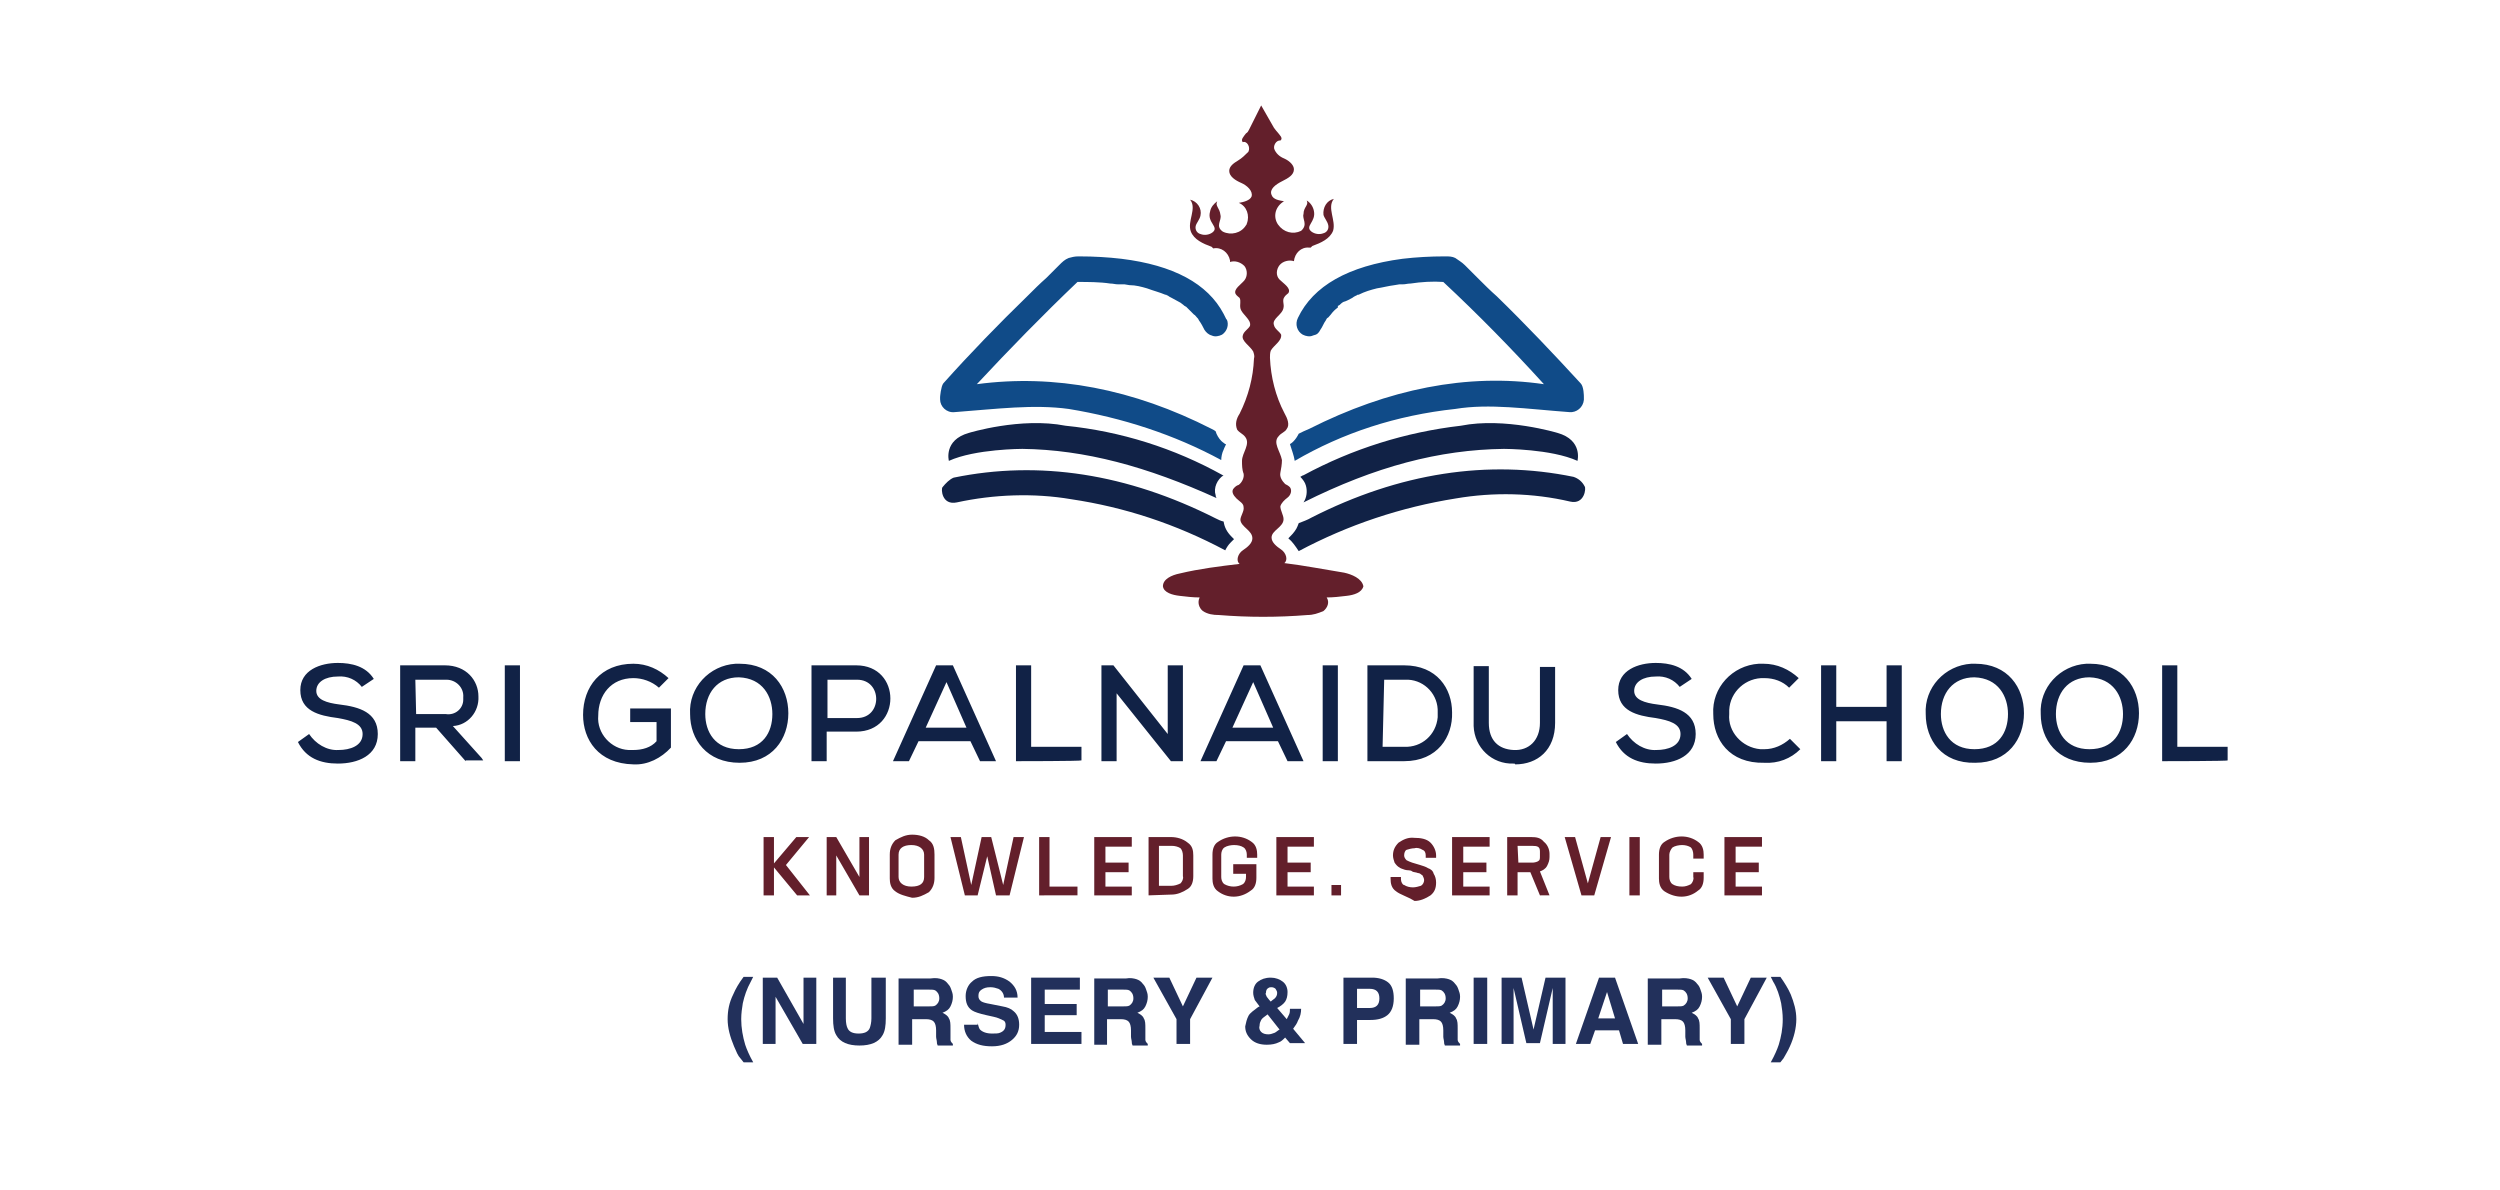
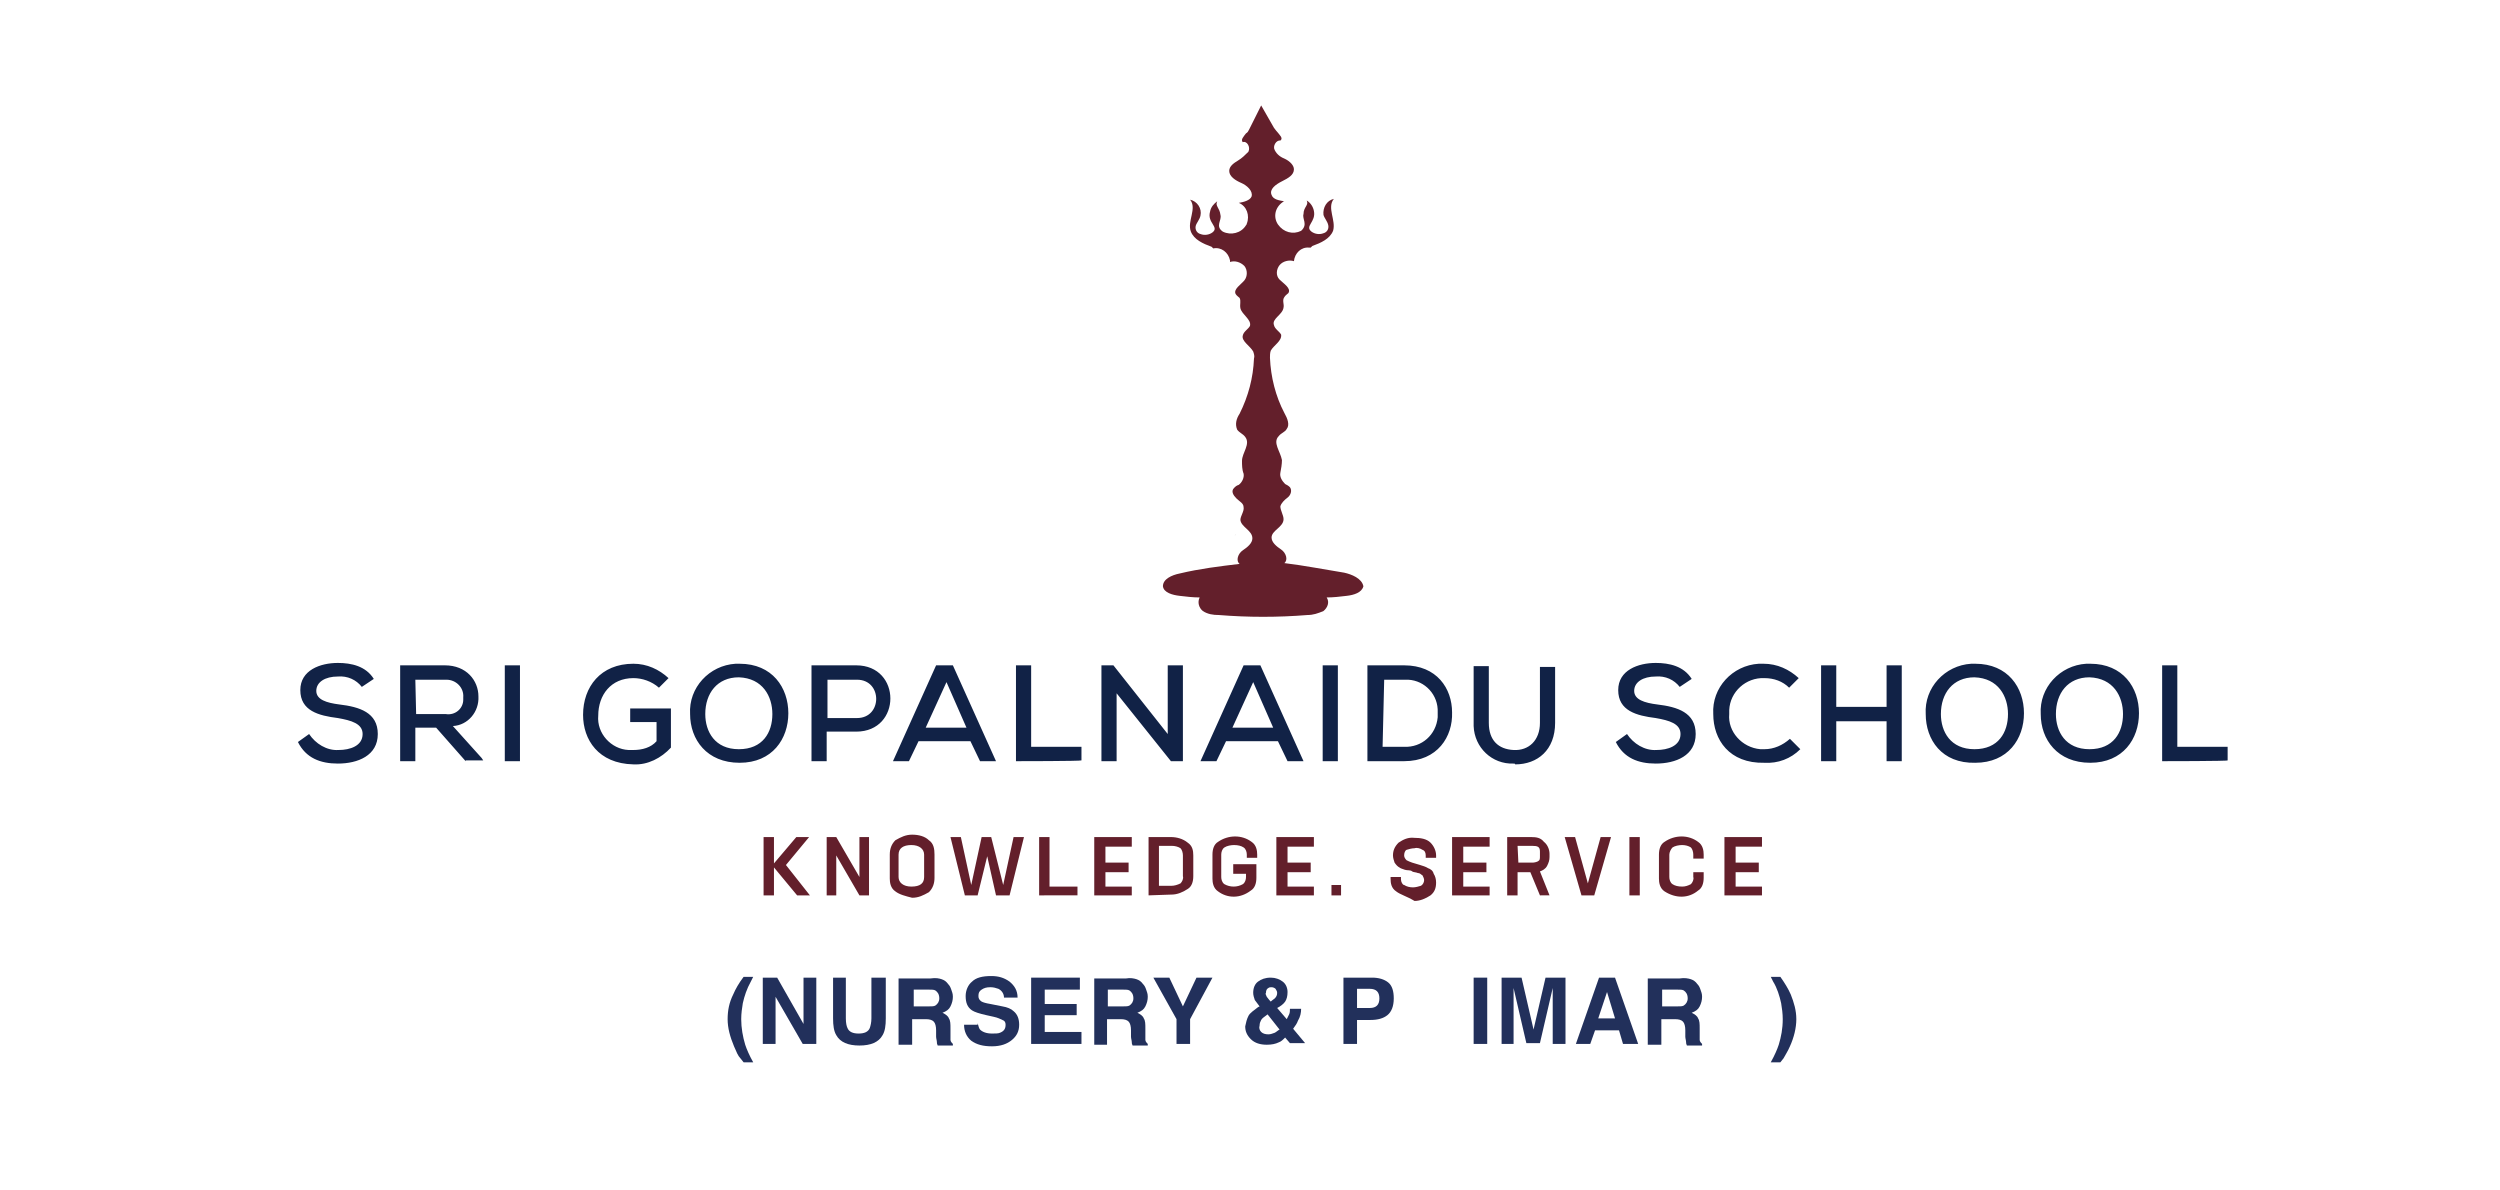
<svg xmlns="http://www.w3.org/2000/svg" id="Layer_1" x="0px" y="0px" viewBox="0 0 313 149" style="enable-background:new 0 0 313 149;" xml:space="preserve">
  <style type="text/css">	.st0{fill:#1A1818;}	.st1{fill:#112246;}	.st2{fill:#104B88;}	.st3{fill:#631F2B;}	.st4{fill:#22305B;}</style>
  <g>
    <path id="Path_273_00000057118945880869176120000015217521352910900122_" class="st0" d="M154.6,67C154.7,67,154.7,67,154.6,67  C154.7,66.9,154.7,67,154.6,67" />
-     <path id="Union_24_00000019673358181440691260000007248134727821185411_" class="st1" d="M161.3,67.4c0.4-0.4,0.7-0.7,1-1.2  c0.1-0.2,0.2-0.4,0.3-0.7c0.5-0.2,1.1-0.4,1.6-0.7c11-5.6,22.1-7.3,32.8-5.1c0.6,0.2,1.1,0.6,1.4,1.2c0.2,0.2,0,2.3-1.8,1.9  c-4.7-1.1-9.6-1.2-14.3-0.4c-6.9,1.1-13.5,3.3-19.7,6.6C162.2,68.4,161.8,67.8,161.3,67.4z M134.1,62.5c-4.7-0.8-9.7-0.6-14.3,0.4  c-1.9,0.4-2-1.7-1.8-1.9c0.4-0.5,0.9-1,1.4-1.2c10.7-2.2,21.7-0.5,32.8,5.1c0.4,0.2,0.6,0.3,1,0.4c0.1,0.7,0.4,1.3,1,1.9  c0.1,0.1,0.2,0.2,0.3,0.3c-0.2,0.2-0.4,0.4-0.4,0.4c-0.3,0.3-0.5,0.6-0.7,1C147.2,65.6,140.8,63.5,134.1,62.5L134.1,62.5z   M163.5,60.8c-0.1-0.4-0.4-0.8-0.7-1.1c0.2-0.1,0.3-0.2,0.4-0.2c6.1-3.3,12.8-5.4,19.7-6.2c5.5-1.1,12.1,0.9,12.1,0.9  c3.2,0.9,2.5,3.5,2.5,3.5c-3.3-1.5-9.2-1.5-9.2-1.5c-8.1,0.1-16.1,2.2-25.1,6.7C163.6,62.3,163.7,61.5,163.5,60.8z M128,56.2  c0,0-5.9,0-9.2,1.5c0,0-0.7-2.6,2.5-3.5c0,0,6.5-2,12.1-0.9c6.9,0.7,13.6,2.8,19.7,6.2h0.1c-0.8,0.5-1.3,1.6-1,2.5  c0,0.2,0.1,0.4,0.2,0.4C143.6,58.4,135.8,56.3,128,56.2z" />
-     <path id="Union_25_00000020356422260986918950000009206979269368231310_" class="st2" d="M162.1,57.7c-0.1-0.7-0.4-1.4-0.6-2.1  c0.2-0.1,0.4-0.3,0.4-0.3c0.3-0.3,0.5-0.6,0.7-1c0.4-0.2,0.8-0.4,1.3-0.6c9.9-5,19.8-7,29.4-5.6c-4-4.4-8.2-8.7-12.6-12.8  c-1.3-0.1-2.8,0-4.1,0.2c-0.4,0-0.6,0.1-1,0.1h-0.4l-0.6,0.1c-0.8,0.1-1.5,0.3-2.2,0.4c-0.8,0.2-1.5,0.4-2.3,0.8h-0.1  c-0.1,0-0.1,0.1-0.2,0.1c-0.2,0.1-0.4,0.2-0.5,0.3c-0.4,0.2-0.7,0.4-1.1,0.5c-0.2,0.1-0.4,0.3-0.5,0.4c-0.1,0-0.1,0.1-0.2,0.1v0.2  l0,0c-0.4,0.3-0.6,0.5-0.9,0.9c-0.2,0.2-0.3,0.4-0.4,0.4l0,0l0,0l0,0l-0.1,0.1c0,0.1-0.1,0.1-0.1,0.2c-0.3,0.4-0.4,0.8-0.7,1.2  c-0.2,0.4-0.4,0.6-0.9,0.7c-0.4,0.2-0.9,0.1-1.3-0.1c-0.7-0.4-1-1.3-0.6-2.1c1.9-4,6.3-6.5,13.1-7.4c1.7-0.2,3.5-0.3,5.2-0.3h0.2  c0.4,0,0.8,0,1.2,0.2c0.4,0.3,0.8,0.5,1.2,0.9c0.1,0.1,0.2,0.2,0.3,0.3l1.3,1.3c0.8,0.8,1.6,1.6,2.4,2.3c3.6,3.5,7.1,7.2,10.5,10.9  c0.4,0.4,0.4,1.6,0.4,1.7c0.1,1-0.6,1.8-1.5,1.9c-0.1,0-0.2,0-0.3,0c-5.4-0.4-10-1.1-14.3-0.4C174.8,52,168.1,54.2,162.1,57.7  C162.1,57.8,162.1,57.7,162.1,57.7z M133.8,51.2c-4.4-0.6-9,0-14.3,0.4c-1,0.1-1.8-0.7-1.8-1.6c0-0.1,0-0.2,0-0.3  c0,0,0.1-1.3,0.4-1.7c3.4-3.8,6.9-7.4,10.5-10.9c0.8-0.8,1.6-1.6,2.4-2.3l1.3-1.3c0.1-0.1,0.2-0.2,0.3-0.3c0.4-0.4,0.7-0.7,1.2-0.9  c0.4-0.1,0.7-0.2,1.2-0.2h0.2c1.7,0,3.5,0.1,5.2,0.3c6.5,0.8,10.8,3.1,12.8,6.9c0.1,0.2,0.2,0.4,0.3,0.6c0,0.1,0.1,0.1,0.1,0.1  c0.3,0.7,0,1.5-0.6,1.9c-0.4,0.2-0.9,0.3-1.3,0.1c-0.4-0.1-0.7-0.4-0.9-0.7c-0.2-0.4-0.4-0.8-0.7-1.2c0-0.1-0.1-0.1-0.1-0.2  l-0.1-0.1l0,0l0,0l0,0c-0.2-0.2-0.3-0.4-0.4-0.4c-0.3-0.3-0.6-0.6-0.9-0.9l0,0l-0.1-0.1c-0.1,0-0.1-0.1-0.2-0.1  c-0.2-0.2-0.4-0.3-0.5-0.4c-0.4-0.2-0.7-0.4-1.1-0.6c-0.2-0.1-0.4-0.2-0.5-0.3c-0.1,0-0.2-0.1-0.2-0.1h-0.1  c-0.7-0.3-1.5-0.5-2.3-0.8c-0.7-0.2-1.4-0.4-2.2-0.4l-0.6-0.1H140c-0.4,0-0.6-0.1-1-0.1c-1.3-0.2-2.8-0.2-4.1-0.2  c-4.3,4.1-8.5,8.4-12.6,12.8c9.7-1.3,19.6,0.6,29.4,5.6c0.2,0.1,0.4,0.2,0.5,0.3c0.1,0.4,0.4,0.9,0.7,1.2c0.2,0.2,0.4,0.3,0.5,0.4  h0.1c-0.1,0.3-0.2,0.4-0.3,0.7c-0.2,0.4-0.3,0.9-0.3,1.3C147,54.4,140.5,52.3,133.8,51.2z" />
    <path id="Path_283_00000068662676621377447080000017204055377068972218_" class="st3" d="M168.3,71.7c-2.5-0.4-5-0.9-7.5-1.2  c0.5-0.4,0.2-1.3-0.4-1.7s-1.2-0.9-1.2-1.5c0-0.9,1.5-1.3,1.5-2.3c0-0.5-0.4-1.1-0.4-1.6c0.1-0.4,0.5-0.8,0.9-1.1  c0.4-0.3,0.6-0.9,0.3-1.3c-0.2-0.2-0.4-0.3-0.6-0.4c-0.4-0.4-0.7-0.9-0.6-1.4c0.1-0.5,0.2-1.1,0.2-1.6c-0.2-1.1-1.2-2.2-0.4-3  c0.3-0.4,0.8-0.5,1-0.9c0.4-0.5,0.1-1.3-0.3-2c-1.1-2.1-1.7-4.5-1.8-6.9c0-0.3,0-0.6,0.1-0.9c0.4-0.7,1.4-1.2,1.3-2  c-0.2-0.4-0.8-0.7-0.9-1.2c-0.3-0.8,1.1-1.3,1.2-2.2c0.1-0.4-0.2-0.9,0.1-1.3c0.1-0.2,0.4-0.4,0.5-0.5c0.4-0.6-0.6-1.2-1.1-1.7  s-0.4-1.3,0-1.8c0.4-0.5,1.2-0.7,1.8-0.5c0.1-1,0.9-1.8,1.9-1.7c0.1,0,0.1,0,0.2,0l0.2-0.2c1.1-0.4,2.2-0.9,2.6-1.9  c0.4-1.3-0.8-2.9,0.1-4c-0.9,0.2-1.4,1.1-1.3,2c0.1,0.4,0.5,0.8,0.6,1.3s-0.2,0.9-0.6,1c-0.5,0.2-1.1,0.1-1.5-0.2  c-0.9-0.7,0.6-1.2,0.3-2.6c-0.1-0.5-0.4-1-0.9-1.3c0.3,0.6-0.4,0.8-0.4,1.7c-0.2,0.6,0.6,1.3-0.3,2.1c-1,0.5-2.2,0.2-2.9-0.8  c-0.6-0.9-0.4-2.1,0.6-2.8c0.1-0.1,0.2-0.1,0.2-0.1c-0.6-0.1-1.4-0.2-1.6-0.8c-0.3-0.7,0.5-1.3,1.3-1.7s1.5-0.8,1.5-1.5  c0-0.5-0.5-1-1.1-1.3c-0.5-0.2-1-0.5-1.3-1.1c-0.3-0.5,0.2-1.3,0.7-1.2c0.4-0.3-0.1-0.7-0.4-1.1c-0.2-0.2-0.3-0.4-0.4-0.5l-1.6-2.8  l-1.5,3c-0.1,0.2-0.2,0.4-0.4,0.5c-0.3,0.4-0.7,0.8-0.4,1.1c0.5-0.2,1,0.6,0.7,1.2c-0.4,0.4-0.8,0.8-1.3,1.1s-1.1,0.7-1.1,1.3  c0,0.7,0.8,1.2,1.5,1.5s1.5,1,1.3,1.7c-0.2,0.5-1,0.7-1.6,0.8c1,0.4,1.4,1.6,1,2.6c0,0.1-0.1,0.2-0.1,0.2c-0.6,1-1.9,1.3-2.9,0.8  c-1-0.7-0.1-1.4-0.3-2.1c-0.1-0.9-0.7-1.1-0.4-1.7c-0.4,0.3-0.8,0.7-0.9,1.3c-0.4,1.4,1.2,1.9,0.3,2.6c-0.4,0.3-1,0.4-1.5,0.2  c-0.4-0.1-0.7-0.5-0.6-1c0.1-0.4,0.5-0.8,0.6-1.3c0.2-0.9-0.4-1.8-1.3-2c0.9,1.1-0.4,2.7,0.1,4c0.4,1,1.5,1.5,2.6,1.9l0.2,0.2  c1-0.2,1.9,0.5,2.1,1.5c0,0.1,0,0.1,0,0.2c0.6-0.2,1.3,0,1.8,0.5c0.4,0.5,0.4,1.3,0,1.8c-0.4,0.5-1.4,1.1-1.1,1.7  c0.1,0.2,0.4,0.4,0.5,0.5c0.2,0.4,0,0.8,0.1,1.3c0.2,0.8,1.4,1.4,1.2,2.2c-0.2,0.4-0.8,0.7-0.9,1.2c-0.2,0.7,0.9,1.3,1.3,2  c0.1,0.3,0.2,0.6,0.1,0.9c-0.1,2.4-0.7,4.7-1.8,6.9c-0.4,0.6-0.6,1.3-0.3,2c0.3,0.4,0.7,0.5,1,0.9c0.7,0.9-0.4,2-0.4,3  c0,0.5,0,1.1,0.2,1.6c0.1,0.5-0.2,1.1-0.6,1.4c-0.3,0.1-0.4,0.2-0.6,0.4c-0.4,0.4-0.1,0.9,0.3,1.3c0.4,0.4,0.9,0.6,0.9,1.1  c0.1,0.5-0.4,1.1-0.4,1.6c0.1,0.9,1.5,1.3,1.5,2.3c0,0.6-0.6,1.1-1.2,1.5s-0.9,1.3-0.4,1.7c-2.5,0.3-5,0.6-7.5,1.2  c-1,0.2-2.1,0.7-2.1,1.6c0.1,0.8,1.2,1.1,2.1,1.2c0.8,0.1,1.7,0.2,2.5,0.2c-0.3,0.6-0.1,1.3,0.4,1.7c0.6,0.4,1.3,0.5,2,0.5  c3.7,0.3,7.4,0.3,11.1,0c0.7,0,1.3-0.2,2-0.5c0.5-0.4,0.8-1.1,0.4-1.7c0.8,0,1.7-0.1,2.5-0.2c0.9-0.1,1.9-0.4,2.1-1.2  C170.5,72.4,169.2,71.9,168.3,71.7" />
  </g>
  <path id="Union_21_00000045610872892897956160000002668985110430458550_" class="st1" d="M202.3,92.9l1.4-1c0.8,1.2,2.2,2.1,3.7,2 c1.4,0,3-0.5,3-2c0-1.3-1.4-1.7-3.1-2c-2.4-0.3-4.7-0.9-4.7-3.5c0-2.5,2.5-3.4,4.7-3.4c1.7,0,3.5,0.4,4.5,2l-1.5,1 c-0.7-0.9-1.8-1.4-3-1.3c-1.6,0-2.7,0.7-2.7,1.8s1.3,1.5,2.9,1.7c2.5,0.3,4.8,1,4.8,3.7c0,2.7-2.5,3.7-5,3.7 C205.1,95.6,203.3,94.9,202.3,92.9z M37.3,92.9l1.4-1c0.8,1.2,2.2,2.1,3.7,2c1.4,0,3-0.5,3-2c0-1.3-1.4-1.7-3.1-2 c-2.4-0.3-4.7-0.9-4.7-3.5c0-2.5,2.5-3.4,4.7-3.4c1.7,0,3.5,0.4,4.5,2l-1.5,1c-0.7-0.9-1.8-1.4-3-1.3c-1.6,0-2.7,0.7-2.7,1.8 s1.3,1.5,2.9,1.7c2.5,0.3,4.8,1,4.8,3.7c0,2.7-2.5,3.7-5,3.7C40.1,95.6,38.3,94.9,37.3,92.9z M255.5,89.4c-0.2-3.3,2.4-6.1,5.7-6.3 c0.2,0,0.3,0,0.5,0c4.1,0,6.1,3,6.1,6.2c0,3.2-2,6.2-6.1,6.2S255.5,92.6,255.5,89.4z M257.4,89.4c0,2.2,1.2,4.4,4.2,4.4 s4.2-2.1,4.2-4.4c0-2.2-1.2-4.5-4.2-4.6C258.9,84.8,257.4,86.8,257.4,89.4L257.4,89.4z M241.1,89.4c-0.2-3.3,2.4-6.1,5.7-6.3 c0.2,0,0.3,0,0.5,0c4.1,0,6.1,3,6.1,6.2c0,3.2-2,6.2-6.1,6.2C243.1,95.6,241.1,92.6,241.1,89.4z M243,89.4c0,2.2,1.2,4.4,4.2,4.4 s4.2-2.1,4.2-4.4c0-2.2-1.2-4.5-4.2-4.6C244.5,84.8,243,86.8,243,89.4z M86.4,89.4c-0.2-3.3,2.4-6.1,5.7-6.3c0.2,0,0.3,0,0.5,0 c4.1,0,6.1,3,6.1,6.2c0,3.2-2,6.2-6.1,6.2S86.4,92.6,86.4,89.4z M88.3,89.4c0,2.2,1.2,4.4,4.2,4.4s4.2-2.1,4.2-4.4 c0-2.2-1.2-4.5-4.2-4.6C89.8,84.8,88.3,86.8,88.3,89.4z M214.5,89.4c-0.2-3.3,2.4-6.1,5.7-6.3c0.2,0,0.4,0,0.6,0 c1.7,0,3.2,0.7,4.4,1.8l-1.2,1.2c-0.8-0.8-1.9-1.2-3.1-1.2c-2.3-0.1-4.3,1.7-4.4,4c0,0.2,0,0.3,0,0.5c-0.2,2.2,1.6,4.2,3.9,4.4 c0.2,0,0.3,0,0.5,0c1.2,0,2.3-0.5,3.2-1.3l1.3,1.3c-1.2,1.2-2.8,1.8-4.5,1.7C216.5,95.6,214.5,92.6,214.5,89.4L214.5,89.4z M73,89.5 c0-3.5,2.2-6.4,6.3-6.4c1.7,0,3.2,0.7,4.4,1.8l-1.2,1.2c-0.9-0.8-2.1-1.2-3.2-1.2c-2.8,0-4.4,2.1-4.4,4.7c-0.2,2.2,1.6,4.2,3.8,4.3 c0.2,0,0.4,0,0.6,0c1.1,0,2.2-0.3,2.9-1.1v-2.4h-3.3v-1.7H84v4.9c-1.2,1.3-2.9,2.2-4.7,2.1C74.9,95.6,73,92.6,73,89.5z M189.5,95.6 c-2.7,0.1-4.9-2-5-4.7c0-0.2,0-0.3,0-0.5v-7h1.9v7.1c0,2.2,1.2,3.3,3.1,3.4c1.9,0.1,3.3-1.2,3.3-3.4v-7h1.9v7c0,3.4-2.2,5.2-5,5.2 C189.7,95.6,189.6,95.6,189.5,95.6z M270.7,95.3v-12h1.9v10.2h6.3v1.7C279,95.3,270.7,95.3,270.7,95.3z M236.2,95.3v-5h-6.3v5h-1.9 v-12h1.9v5.2h6.3v-5.2h1.9v12C238.1,95.3,236.2,95.3,236.2,95.3z M171.2,95.3v-12h4.6c4.1,0,6,2.9,6,5.9c0.1,3-1.8,6.1-6,6.1H171.2z  M173.1,93.5h2.7c2.2,0.1,4-1.5,4.2-3.7c0-0.2,0-0.4,0-0.6c0.1-2.2-1.6-4-3.7-4.1c-0.1,0-0.2,0-0.3,0h-2.7L173.1,93.5z M165.6,95.3 v-12h1.9v12C167.5,95.3,165.6,95.3,165.6,95.3z M161.2,95.3l-1.2-2.5h-6.5l-1.2,2.5h-2l5.4-12h2.1l5.4,12H161.2z M154.3,91.1h5.1 l-2.5-5.7L154.3,91.1z M146.6,95.3l-6.8-8.5v8.5h-1.9v-12h1.5l6.8,8.6v-8.6h1.9v12C148.1,95.3,146.6,95.3,146.6,95.3z M127.2,95.3 v-12h1.9v10.2h6.3v1.7C135.4,95.3,127.2,95.3,127.2,95.3z M122.7,95.3l-1.2-2.5h-6.5l-1.2,2.5h-2l5.4-12h2.1l5.4,12H122.7z  M115.9,91.1h5.1l-2.5-5.7L115.9,91.1z M101.6,95.3v-12c1.8,0,3.7,0,5.6,0c5.7,0,5.7,8.3,0,8.3h-3.7v3.7H101.6z M103.6,89.9h3.7 c3.2,0,3.2-4.8,0-4.8h-3.7L103.6,89.9L103.6,89.9z M63.2,95.3v-12h1.9v12C65.1,95.3,63.2,95.3,63.2,95.3z M58.3,95.3l-3.7-4.2H52 v4.2h-1.9v-12c1.8,0,3.7,0,5.6,0c2.7,0,4.2,1.9,4.2,3.9c0.1,1.9-1.3,3.6-3.2,3.7l3.6,4l0.2,0.3H58.3z M52.1,89.4h3.7 c1.2,0.2,2.2-0.7,2.2-1.8c0-0.1,0-0.2,0-0.3c0.1-1.2-0.9-2.2-2.1-2.2c-0.1,0-0.2,0-0.2,0H52L52.1,89.4z" />
  <path id="Union_22_00000069395068729802223060000013016986080166447525_" class="st3" d="M208.4,111.6c-0.6-0.4-0.7-1.1-0.7-1.6v-3 c0-0.7,0.2-1.3,0.7-1.6c1.3-0.9,3-0.9,4.2,0c0.6,0.4,0.7,1.1,0.7,1.6v0.5H212V107c0-0.3-0.1-0.7-0.3-0.9c-0.3-0.2-0.7-0.3-1.1-0.3 c-0.4,0-0.9,0.1-1.2,0.3c-0.2,0.2-0.4,0.6-0.4,0.9v2.8c0,0.3,0.1,0.7,0.4,0.9c0.3,0.2,0.7,0.3,1.2,0.3c0.4,0,0.7-0.1,1.1-0.3 c0.2-0.2,0.4-0.6,0.3-0.9v-0.6h1.3v0.7c0,0.7-0.2,1.3-0.7,1.6C211.4,112.5,209.8,112.5,208.4,111.6L208.4,111.6z M174.8,111.6 c-0.6-0.4-0.7-1-0.7-1.6v-0.2h1.3v0.3c0,0.3,0.2,0.7,0.4,0.7c0.3,0.2,0.7,0.3,1.1,0.3c0.3,0,0.7-0.1,1-0.2c0.2-0.1,0.4-0.4,0.4-0.7 c0-0.2-0.1-0.4-0.2-0.6c-0.2-0.1-0.3-0.3-0.6-0.3c-0.2-0.1-0.6-0.1-0.7-0.2c-0.2-0.2-0.6-0.1-0.9-0.2c-0.3-0.1-0.6-0.2-0.7-0.3 c-0.2-0.1-0.4-0.3-0.6-0.6c-0.1-0.3-0.2-0.6-0.2-0.9c0-0.6,0.2-1.1,0.7-1.6c0.6-0.4,1.2-0.7,2-0.6c0.7,0,1.5,0.1,2,0.6 c0.4,0.4,0.7,1,0.7,1.6v0.3h-1.3v-0.3c0-0.3-0.1-0.6-0.4-0.7c-0.3-0.2-0.7-0.3-1-0.2c-0.3,0-0.7,0.1-1,0.2c-0.2,0.1-0.3,0.4-0.3,0.7 c0,0.2,0.1,0.4,0.3,0.6c0.2,0.1,0.4,0.2,0.7,0.3c0.3,0.1,0.7,0.2,1,0.3s0.7,0.2,1,0.4c0.3,0.1,0.6,0.3,0.7,0.7 c0.2,0.3,0.3,0.7,0.3,1.1c0,0.7-0.2,1.2-0.7,1.6c-0.6,0.4-1.3,0.7-2,0.7C176.1,112.2,175.3,112,174.8,111.6z M152.5,111.6 c-0.6-0.4-0.7-1.1-0.7-1.6v-3c0-0.7,0.2-1.3,0.7-1.6c1.3-0.9,3-0.9,4.2,0c0.6,0.4,0.7,1.1,0.7,1.6v0.4h-1.3V107 c0-0.3-0.1-0.7-0.4-0.9c-0.3-0.2-0.7-0.3-1.2-0.3c-0.4,0-0.9,0.1-1.2,0.3c-0.3,0.2-0.4,0.6-0.4,0.9v2.8c0,0.3,0.1,0.7,0.4,0.9 c0.7,0.4,1.6,0.4,2.3,0c0.3-0.2,0.4-0.6,0.4-0.9v-0.4h-1.6v-1.2h2.9v1.7c0,0.7-0.2,1.3-0.7,1.6C155.3,112.5,153.7,112.5,152.5,111.6 L152.5,111.6z M112.1,111.6c-0.6-0.4-0.7-1.1-0.7-1.6V107c0-0.7,0.2-1.3,0.7-1.8c0.7-0.4,1.3-0.7,2.1-0.7s1.6,0.2,2.1,0.7 c0.6,0.4,0.7,1.1,0.7,1.8v2.9c0,0.7-0.2,1.3-0.7,1.8c-0.7,0.4-1.3,0.7-2.1,0.7C113.4,112.2,112.6,112,112.1,111.6L112.1,111.6z  M112.5,107v2.8c0,0.7,0.6,1.2,1.6,1.2c1.1,0,1.6-0.4,1.6-1.2V107c0-0.7-0.6-1.2-1.6-1.2C113.1,105.8,112.5,106.2,112.5,107 L112.5,107z M215.9,112.1v-7.3h4.7v1.2h-3.3v2h2.9v1.2h-2.9v1.8h3.3v1.1H215.9z M204,112.1v-7.3h1.3v7.3H204z M192.8,112.1l-1.2-2.9 h-1.6v2.9h-1.3v-7.3h3c0.7,0,1.2,0.1,1.6,0.6c0.4,0.3,0.7,0.9,0.7,1.5v0.4c0,0.4-0.1,0.7-0.3,1.1s-0.6,0.6-0.9,0.7l1.2,3h-1.1V112.1 z M190.1,108h1.8c0.2,0,0.6-0.1,0.7-0.2c0.2-0.1,0.2-0.3,0.2-0.6v-0.6c0-0.6-0.3-0.7-1-0.7h-1.8L190.1,108L190.1,108z M181.8,112.1 v-7.3h4.7v1.2h-3.3v2h2.9v1.2h-2.9v1.8h3.3v1.1H181.8z M166.7,112.1v-1.3h1.2v1.3H166.7z M159.8,112.1v-7.3h4.7v1.2h-3.3v2h2.9v1.2 h-2.9v1.8h3.3v1.1H159.8z M143.8,112.1v-7.3h2.8c0.7,0,1.5,0.2,2.1,0.7c0.6,0.4,0.7,1,0.7,1.6v2.6c0,0.7-0.2,1.3-0.7,1.6 c-0.6,0.4-1.3,0.7-2,0.7L143.8,112.1L143.8,112.1z M145.1,110.9h1.6c0.3,0,0.7-0.1,1.1-0.3c0.2-0.2,0.4-0.6,0.3-0.9v-2.6 c0-0.3-0.1-0.7-0.3-0.9c-0.3-0.2-0.7-0.3-1.1-0.3h-1.6V110.9z M137,112.1v-7.3h4.7v1.2h-3.3v2h2.9v1.2h-2.9v1.8h3.3v1.1H137z  M130.1,112.1v-7.3h1.3v6.2h3.5v1.1L130.1,112.1L130.1,112.1z M107.6,112.1l-2.9-5v5h-1.2v-7.3h1.2l2.9,5v-5h1.2v7.3H107.6z  M99.8,112.1l-2.9-3.5v3.5h-1.3v-7.3h1.3v3.3l2.8-3.3h1.6l-2.9,3.5l3,3.8L99.8,112.1z M198,112.1l-2.1-7.3h1.3l1.6,5.8l1.6-5.8h1.3 l-2.1,7.3H198z M124.7,112.1l-1.1-4.9l-1.2,4.9h-1.6l-1.8-7.3h1.3l1.3,6l1.3-6h1.2l1.5,6l1.3-6h1.3l-1.8,7.3H124.7z" />
  <g>
    <g>
      <path class="st4" d="M91.8,124.5c0.3-0.7,0.7-1.4,1.3-2.2h1.2l-0.3,0.6c-0.5,0.9-0.8,1.8-1,2.7c-0.1,0.6-0.2,1.3-0.2,2   c0,1.1,0.2,2.2,0.5,3.2c0.2,0.6,0.5,1.3,1,2.2h-1.2l-0.4-0.5c-0.3-0.3-0.5-0.8-0.8-1.5c-0.5-1.2-0.8-2.3-0.8-3.4   C91.1,126.5,91.3,125.5,91.8,124.5z" />
      <path class="st4" d="M95.5,122.4h1.8l3.3,5.8v-5.8h1.6v8.3h-1.7l-3.4-5.9v5.9h-1.6V122.4z" />
      <path class="st4" d="M104.1,122.4h1.8v5.1c0,0.6,0.1,1,0.2,1.2c0.2,0.5,0.7,0.7,1.4,0.7c0.7,0,1.2-0.2,1.4-0.7   c0.1-0.3,0.2-0.7,0.2-1.2v-5.1h1.8v5.1c0,0.9-0.1,1.6-0.4,2.1c-0.5,0.9-1.5,1.3-2.9,1.3s-2.4-0.4-2.9-1.3   c-0.3-0.5-0.4-1.2-0.4-2.1V122.4z" />
      <path class="st4" d="M117.9,122.6c0.3,0.1,0.6,0.3,0.8,0.6c0.2,0.2,0.3,0.4,0.4,0.7c0.1,0.3,0.2,0.5,0.2,0.9   c0,0.4-0.1,0.8-0.3,1.2c-0.2,0.4-0.5,0.6-1,0.8c0.4,0.2,0.7,0.4,0.8,0.7c0.2,0.3,0.2,0.7,0.2,1.3v0.6c0,0.4,0,0.6,0,0.8   c0,0.2,0.2,0.4,0.3,0.5v0.2h-1.9c-0.1-0.2-0.1-0.3-0.1-0.4c0-0.2-0.1-0.5-0.1-0.7l0-0.8c0-0.5-0.1-0.9-0.3-1.1s-0.5-0.3-1-0.3   h-1.7v3.2h-1.7v-8.3h4C117.2,122.4,117.6,122.5,117.9,122.6z M114.4,123.8v2.2h1.9c0.4,0,0.6,0,0.8-0.1c0.3-0.2,0.5-0.5,0.5-0.9   c0-0.5-0.2-0.8-0.5-1c-0.2-0.1-0.4-0.1-0.8-0.1H114.4z" />
      <path class="st4" d="M122.4,128.1c0.1,0.4,0.2,0.7,0.3,0.8c0.3,0.3,0.8,0.5,1.5,0.5c0.4,0,0.8,0,1-0.1c0.5-0.2,0.7-0.5,0.7-1   c0-0.3-0.1-0.5-0.4-0.6c-0.2-0.1-0.6-0.3-1.1-0.4l-0.9-0.2c-0.9-0.2-1.5-0.4-1.8-0.6c-0.6-0.4-0.8-1-0.8-1.8   c0-0.7,0.3-1.4,0.8-1.8c0.5-0.5,1.3-0.7,2.4-0.7c0.9,0,1.6,0.2,2.3,0.7c0.6,0.5,1,1.1,1,2h-1.7c0-0.5-0.3-0.9-0.7-1.1   c-0.3-0.1-0.6-0.2-1-0.2c-0.5,0-0.8,0.1-1.1,0.3c-0.3,0.2-0.4,0.4-0.4,0.8c0,0.3,0.1,0.5,0.4,0.7c0.2,0.1,0.5,0.2,1.1,0.3l1.5,0.3   c0.6,0.1,1.1,0.3,1.4,0.6c0.5,0.4,0.7,1,0.7,1.7c0,0.8-0.3,1.4-0.9,1.9s-1.4,0.8-2.5,0.8c-1.1,0-1.9-0.2-2.6-0.7   c-0.6-0.5-0.9-1.2-0.9-2H122.4z" />
      <path class="st4" d="M135.2,123.9h-4.4v1.8h4v1.4h-4v2.1h4.6v1.5h-6.3v-8.3h6.1V123.9z" />
      <path class="st4" d="M142.3,122.6c0.3,0.1,0.6,0.3,0.8,0.6c0.2,0.2,0.3,0.4,0.4,0.7c0.1,0.3,0.2,0.5,0.2,0.9   c0,0.4-0.1,0.8-0.3,1.2c-0.2,0.4-0.5,0.6-1,0.8c0.4,0.2,0.7,0.4,0.8,0.7c0.2,0.3,0.2,0.7,0.2,1.3v0.6c0,0.4,0,0.6,0,0.8   c0,0.2,0.2,0.4,0.3,0.5v0.2h-1.9c-0.1-0.2-0.1-0.3-0.1-0.4c0-0.2-0.1-0.5-0.1-0.7l0-0.8c0-0.5-0.1-0.9-0.3-1.1s-0.5-0.3-1-0.3   h-1.7v3.2H137v-8.3h4C141.5,122.4,142,122.5,142.3,122.6z M138.7,123.8v2.2h1.9c0.4,0,0.6,0,0.8-0.1c0.3-0.2,0.5-0.5,0.5-0.9   c0-0.5-0.2-0.8-0.5-1c-0.2-0.1-0.4-0.1-0.8-0.1H138.7z" />
      <path class="st4" d="M149.8,122.4h2l-2.8,5.2v3.1h-1.7v-3.1l-2.9-5.2h2l1.7,3.6L149.8,122.4z" />
      <path class="st4" d="M156.3,127.2c0.2-0.4,0.7-0.7,1.2-1.1l0.2-0.1c-0.2-0.3-0.4-0.5-0.6-0.8c-0.1-0.3-0.2-0.6-0.2-0.9   c0-0.6,0.2-1.1,0.6-1.4c0.4-0.3,0.9-0.5,1.6-0.5c0.6,0,1.1,0.2,1.5,0.5c0.4,0.3,0.6,0.8,0.6,1.3c0,0.5-0.1,0.9-0.3,1.2   c-0.2,0.3-0.6,0.6-1,0.8l1.2,1.4c0.1-0.2,0.2-0.4,0.3-0.6c0.1-0.2,0.1-0.5,0.1-0.7h1.4c0,0.5-0.1,1-0.4,1.5   c-0.1,0.3-0.3,0.6-0.6,1l1.5,1.8h-1.9l-0.6-0.7c-0.3,0.3-0.5,0.5-0.8,0.6c-0.4,0.2-0.9,0.3-1.5,0.3c-0.8,0-1.5-0.2-2-0.7   c-0.5-0.5-0.7-1-0.7-1.6C156,128,156.1,127.6,156.3,127.2z M157.9,129.2c0.2,0.2,0.5,0.3,0.9,0.3c0.3,0,0.5-0.1,0.8-0.2   c0.2-0.1,0.4-0.3,0.6-0.4l-1.5-1.9c-0.4,0.3-0.7,0.5-0.8,0.7s-0.2,0.4-0.2,0.7C157.6,128.7,157.7,129,157.9,129.2z M158.6,124.8   c0.1,0.1,0.2,0.3,0.5,0.6c0.2-0.2,0.4-0.3,0.5-0.4c0.2-0.2,0.3-0.4,0.3-0.7c0-0.2-0.1-0.3-0.2-0.5c-0.1-0.1-0.3-0.2-0.5-0.2   c-0.1,0-0.3,0-0.4,0.1c-0.2,0.1-0.3,0.3-0.3,0.6C158.4,124.4,158.5,124.6,158.6,124.8z" />
      <path class="st4" d="M173.7,127.1c-0.5,0.4-1.2,0.6-2.1,0.6h-1.7v3h-1.7v-8.3h3.6c0.8,0,1.5,0.2,2,0.6s0.7,1.1,0.7,2   C174.5,126,174.2,126.7,173.7,127.1z M172.4,124.1c-0.2-0.2-0.5-0.3-0.9-0.3h-1.6v2.4h1.6c0.4,0,0.7-0.1,0.9-0.3   c0.2-0.2,0.3-0.5,0.3-0.9C172.7,124.6,172.6,124.3,172.4,124.1z" />
-       <path class="st4" d="M181.4,122.6c0.3,0.1,0.6,0.3,0.8,0.6c0.2,0.2,0.3,0.4,0.4,0.7c0.1,0.3,0.2,0.5,0.2,0.9   c0,0.4-0.1,0.8-0.3,1.2s-0.5,0.6-1,0.8c0.4,0.2,0.7,0.4,0.8,0.7c0.2,0.3,0.2,0.7,0.2,1.3v0.6c0,0.4,0,0.6,0,0.8   c0,0.2,0.2,0.4,0.3,0.5v0.2h-1.9c-0.1-0.2-0.1-0.3-0.1-0.4c0-0.2-0.1-0.5-0.1-0.7l0-0.8c0-0.5-0.1-0.9-0.3-1.1   c-0.2-0.2-0.5-0.3-1-0.3h-1.7v3.2h-1.7v-8.3h4C180.6,122.4,181.1,122.5,181.4,122.6z M177.8,123.8v2.2h1.9c0.4,0,0.6,0,0.8-0.1   c0.3-0.2,0.5-0.5,0.5-0.9c0-0.5-0.2-0.8-0.5-1c-0.2-0.1-0.4-0.1-0.8-0.1H177.8z" />
      <path class="st4" d="M186.2,130.7h-1.7v-8.3h1.7V130.7z" />
      <path class="st4" d="M193.5,122.4h2.5v8.3h-1.6v-5.6c0-0.2,0-0.4,0-0.7s0-0.5,0-0.7l-1.6,6.9h-1.7l-1.6-6.9c0,0.2,0,0.4,0,0.7   s0,0.5,0,0.7v5.6H188v-8.3h2.5l1.5,6.5L193.5,122.4z" />
      <path class="st4" d="M200.2,122.4h2l2.9,8.3h-1.9l-0.5-1.7h-3l-0.6,1.7h-1.8L200.2,122.4z M200.1,127.5h2.1l-1-3.3L200.1,127.5z" />
      <path class="st4" d="M211.7,122.6c0.3,0.1,0.6,0.3,0.8,0.6c0.2,0.2,0.3,0.4,0.4,0.7c0.1,0.3,0.2,0.5,0.2,0.9   c0,0.4-0.1,0.8-0.3,1.2s-0.5,0.6-1,0.8c0.4,0.2,0.7,0.4,0.8,0.7c0.2,0.3,0.2,0.7,0.2,1.3v0.6c0,0.4,0,0.6,0,0.8   c0,0.2,0.2,0.4,0.3,0.5v0.2h-1.9c-0.1-0.2-0.1-0.3-0.1-0.4c0-0.2-0.1-0.5-0.1-0.7l0-0.8c0-0.5-0.1-0.9-0.3-1.1   c-0.2-0.2-0.5-0.3-1-0.3h-1.7v3.2h-1.7v-8.3h4C210.9,122.4,211.4,122.5,211.7,122.6z M208.1,123.8v2.2h1.9c0.4,0,0.6,0,0.8-0.1   c0.3-0.2,0.5-0.5,0.5-0.9c0-0.5-0.2-0.8-0.5-1c-0.2-0.1-0.4-0.1-0.8-0.1H208.1z" />
-       <path class="st4" d="M219.2,122.4h2l-2.8,5.2v3.1h-1.7v-3.1l-2.9-5.2h2l1.7,3.6L219.2,122.4z" />
      <path class="st4" d="M224.2,124.5c0.4,1,0.7,2,0.7,3.1c0,1.1-0.3,2.3-0.8,3.4c-0.3,0.7-0.6,1.1-0.8,1.5l-0.4,0.5h-1.2   c0.5-0.9,0.8-1.6,1-2.2c0.3-1,0.5-2,0.5-3.2c0-0.7-0.1-1.4-0.2-2c-0.2-0.9-0.5-1.9-1-2.7l-0.3-0.6h1.2   C223.4,123,223.9,123.8,224.2,124.5z" />
    </g>
  </g>
</svg>